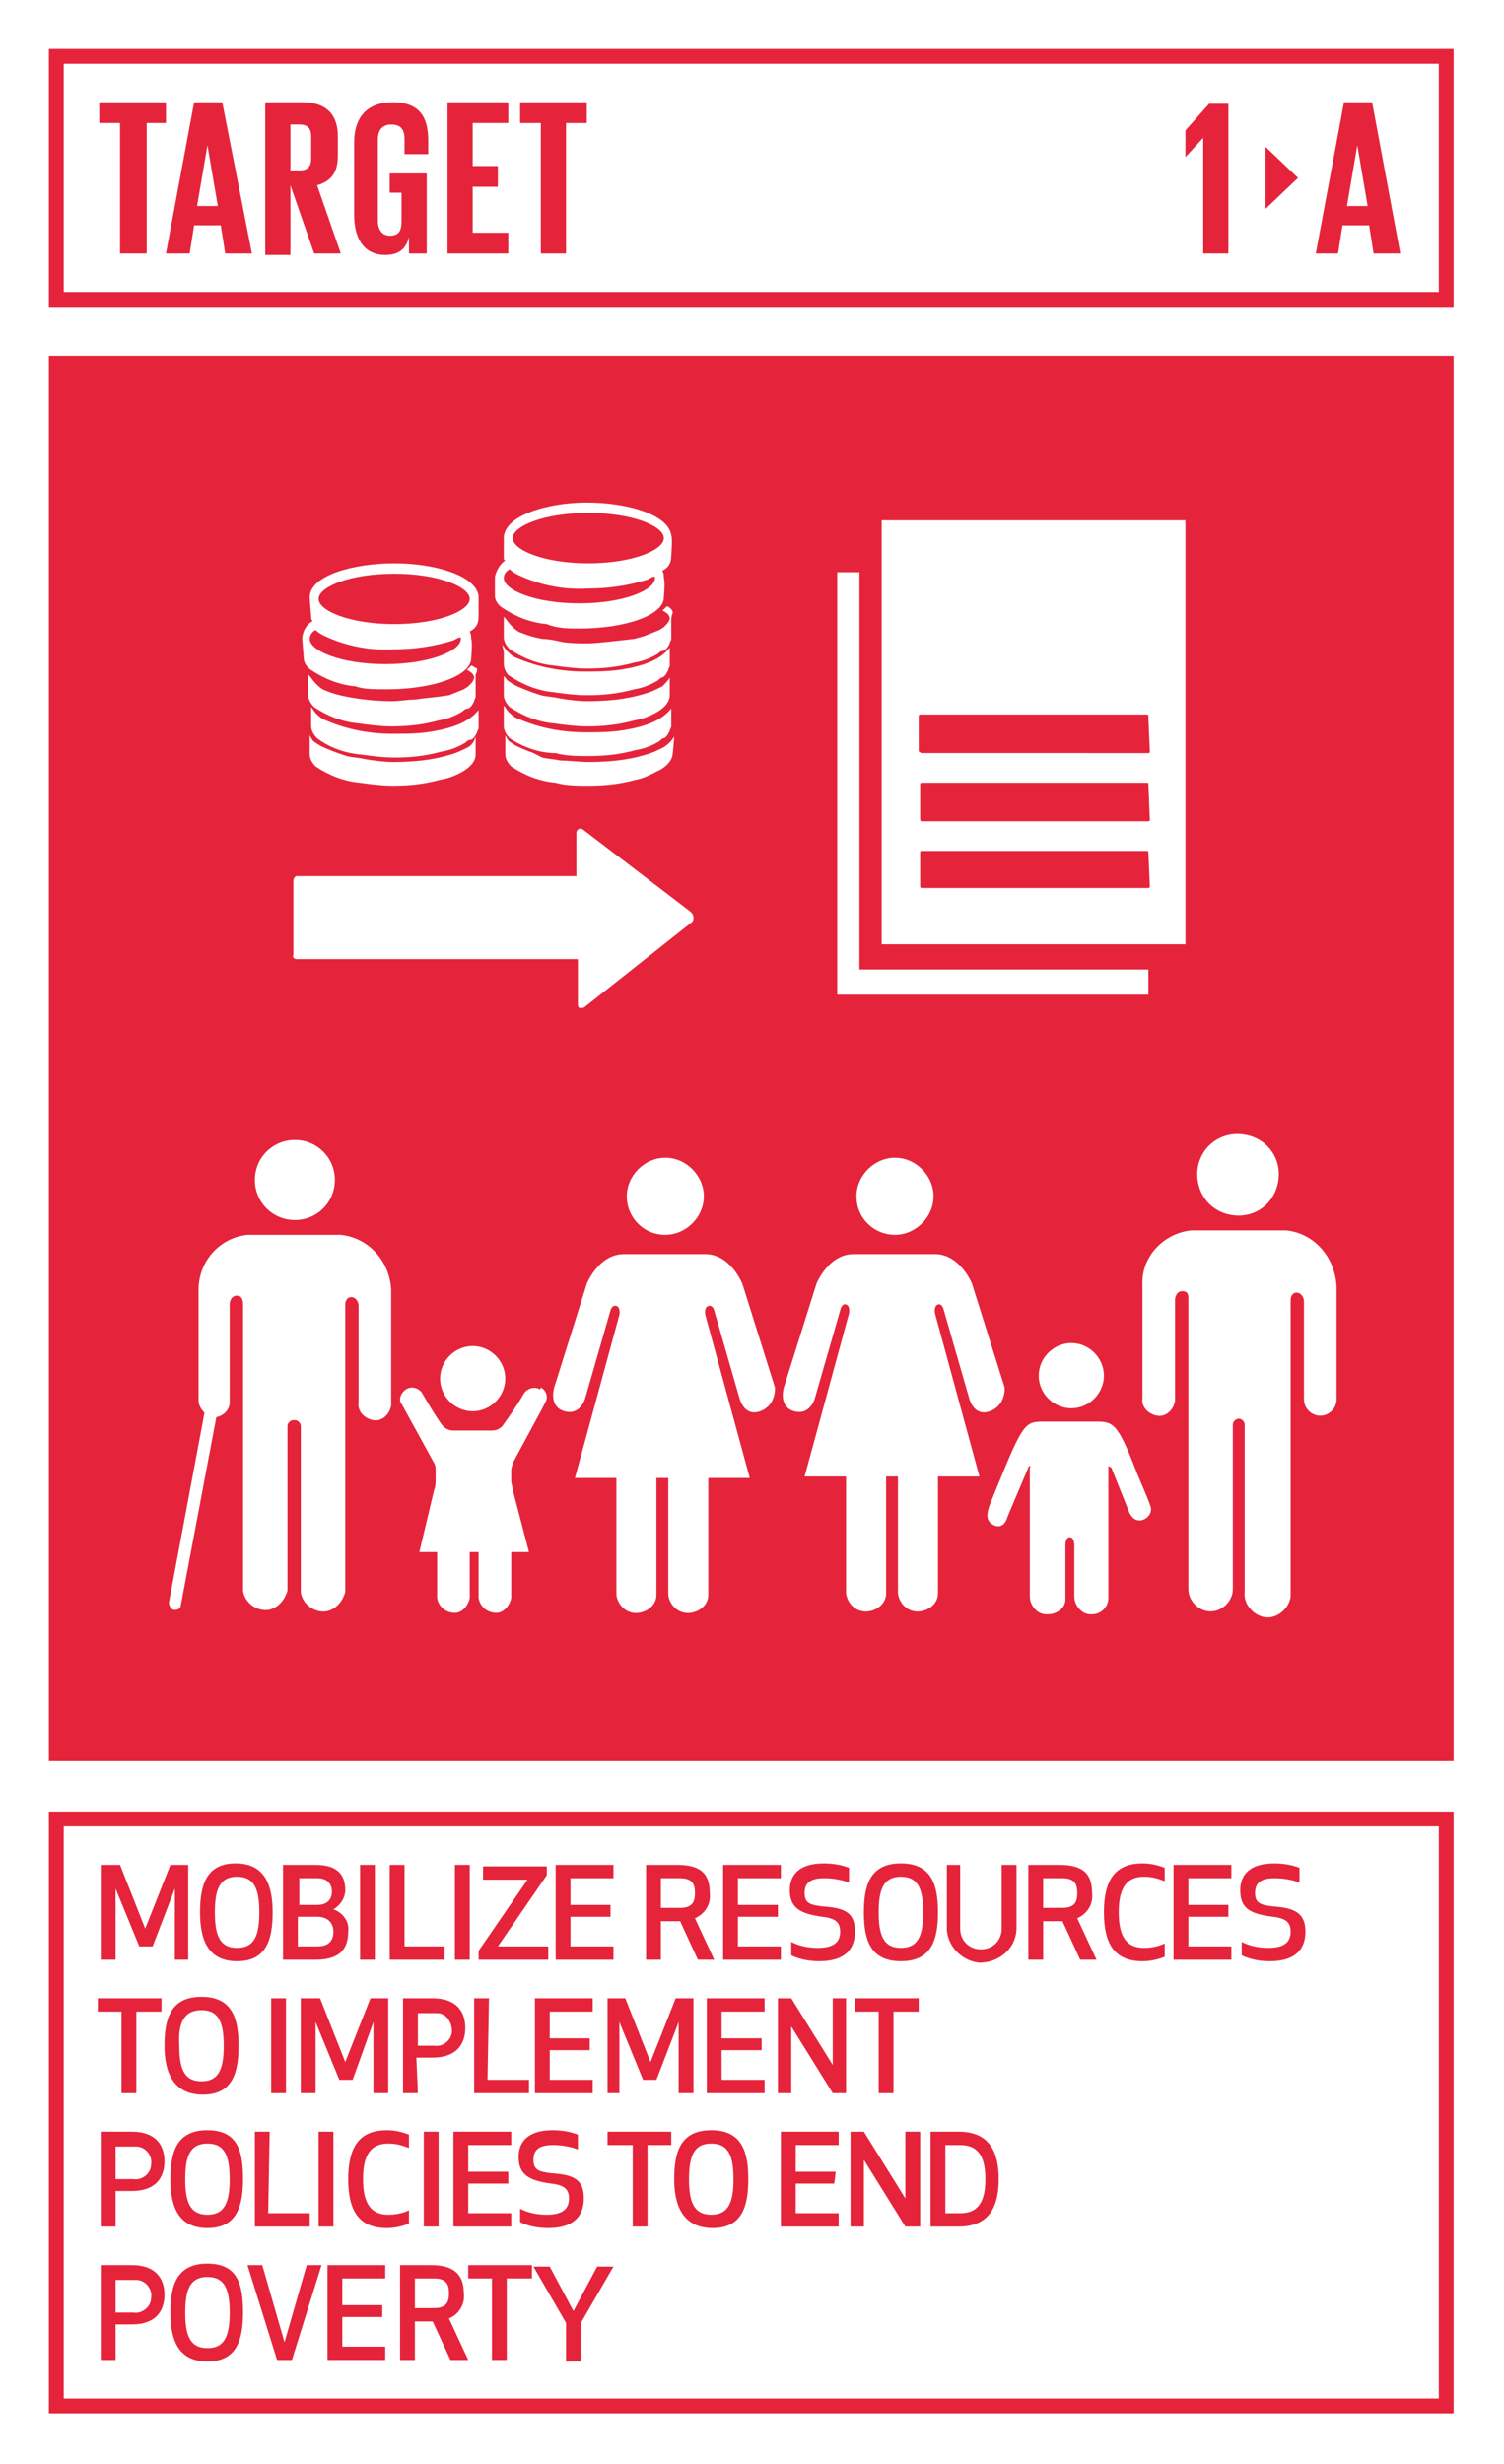
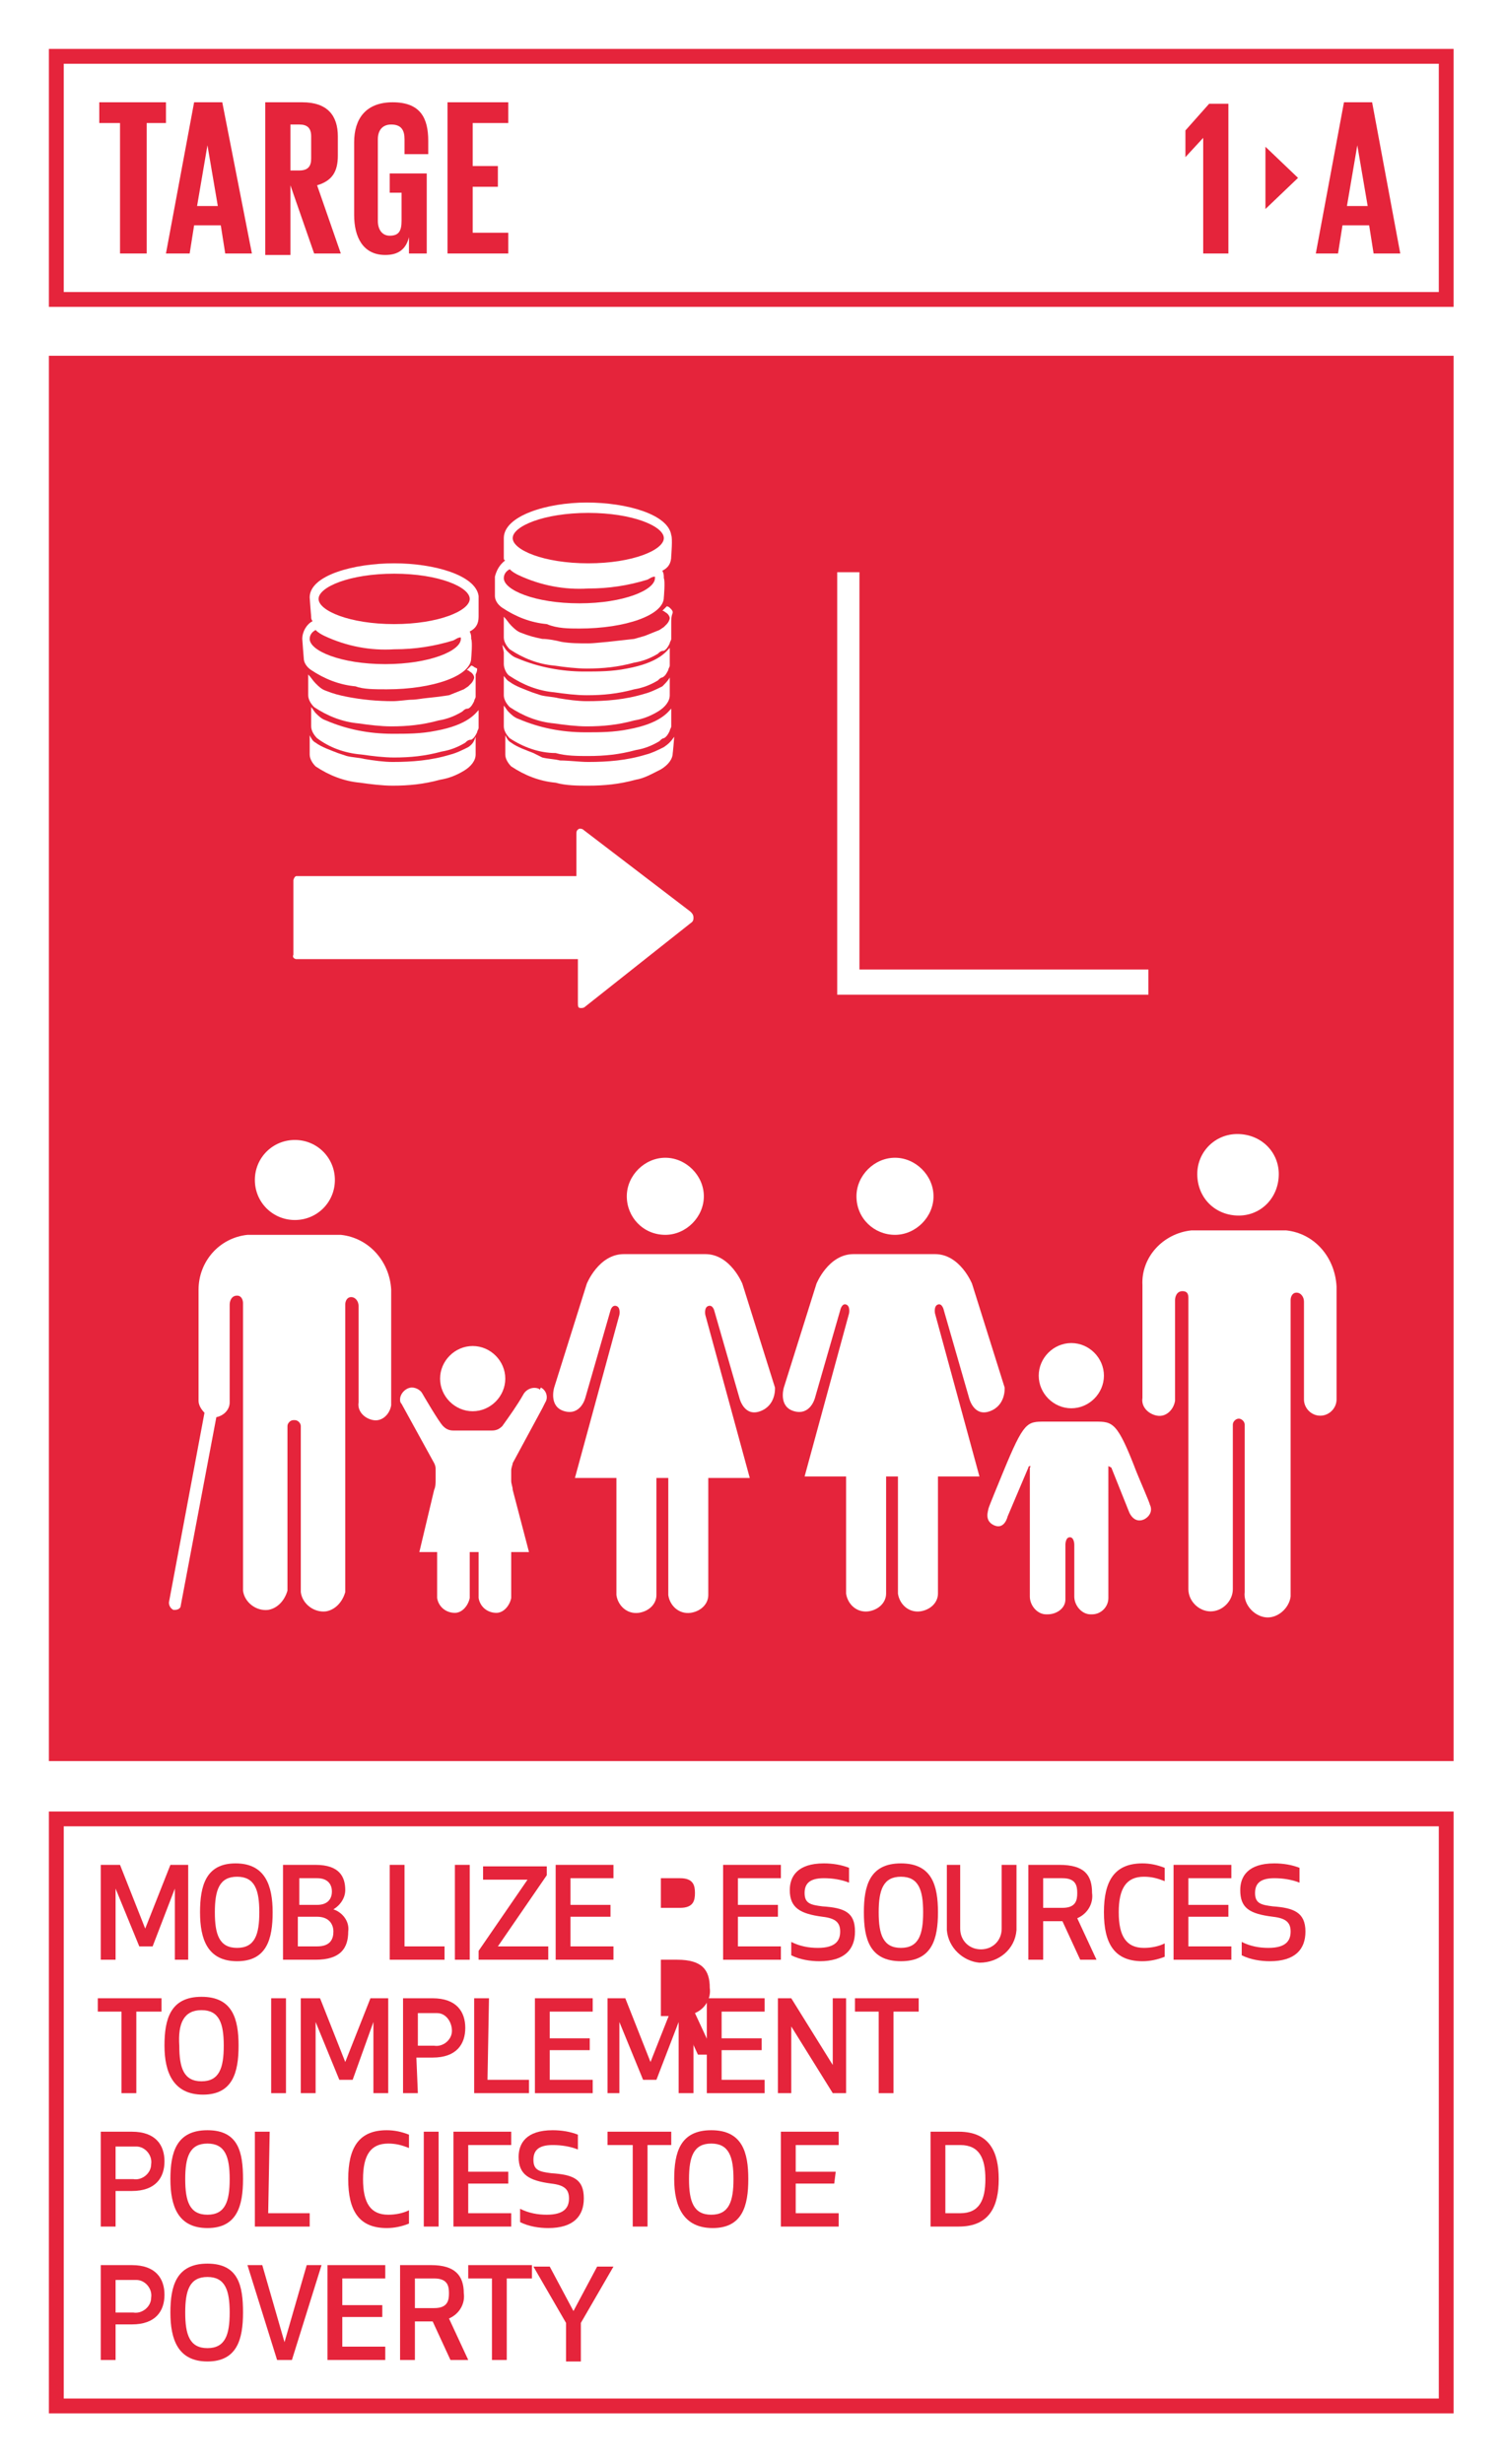
<svg xmlns="http://www.w3.org/2000/svg" version="1.1" id="Layer_1" x="0px" y="0px" viewBox="0 0 101.5 166.2" style="enable-background:new 0 0 101.5 166.2;" xml:space="preserve">
  <style type="text/css">
	.st0{fill:#FFFFFF;}
	.st1{fill:#E5243B;}
	.st2{enable-background:new    ;}
</style>
  <title>TARGET 1 A</title>
  <g id="WHITE_BG">
    <g>
      <rect y="0" class="st0" width="101.5" height="166.2" />
    </g>
  </g>
  <g id="TARGETS">
    <g>
      <g>
        <path class="st1" d="M10.3,131.3H9.4l-1.6-3.9v4.8h-1v-6.4h1.3l1.7,4.3l1.7-4.3h1.2v6.4h-0.9v-4.8L10.3,131.3z" />
      </g>
      <g>
        <path class="st1" d="M13.5,129c0-1.8,0.4-3.3,2.4-3.3s2.5,1.5,2.5,3.3s-0.4,3.3-2.4,3.3S13.5,130.8,13.5,129z M14.5,129     c0,1.5,0.3,2.4,1.5,2.4s1.5-0.9,1.5-2.4s-0.3-2.4-1.5-2.4S14.5,127.5,14.5,129L14.5,129z" />
      </g>
      <g>
        <path class="st1" d="M19.2,125.8h2.1c1.6,0,2,0.8,2,1.7c0,0.5-0.3,1-0.8,1.3c0.6,0.2,1.1,0.8,1,1.5c0,1.1-0.5,1.9-2.2,1.9h-2.2     V125.8z M21.4,126.7h-1.2v1.8h1.2c0.8,0,1-0.5,1-0.9S22.2,126.7,21.4,126.7z M20.1,131.3h1.3c0.9,0,1.1-0.5,1.1-1s-0.3-1-1.1-1     h-1.3L20.1,131.3z" />
      </g>
      <g>
-         <path class="st1" d="M24.3,132.2v-6.4h1v6.4H24.3z" />
-       </g>
+         </g>
      <g>
        <path class="st1" d="M27.3,131.3H30v0.9h-3.7v-6.4h1L27.3,131.3z" />
      </g>
      <g>
        <path class="st1" d="M30.7,132.2v-6.4h1v6.4H30.7z" />
      </g>
      <g>
        <path class="st1" d="M32.3,132.2v-0.6l3.3-4.8h-3v-0.9h4.3v0.6l-3.3,4.8H37v0.9L32.3,132.2z" />
      </g>
      <g>
        <path class="st1" d="M41.2,129.3h-2.7v2h2.9v0.9h-3.9v-6.4h3.9v0.9h-2.9v1.8h2.7V129.3z" />
      </g>
      <g>
-         <path class="st1" d="M44.6,132.2h-1v-6.4h2.1c1.7,0,2.2,0.7,2.2,1.9c0.1,0.7-0.3,1.4-1,1.7l1.3,2.8h-1.1l-1.2-2.6h-1.3V132.2z      M44.6,128.7h1.3c0.9,0,1-0.5,1-1s-0.1-1-1-1h-1.3V128.7z" />
+         <path class="st1" d="M44.6,132.2h-1h2.1c1.7,0,2.2,0.7,2.2,1.9c0.1,0.7-0.3,1.4-1,1.7l1.3,2.8h-1.1l-1.2-2.6h-1.3V132.2z      M44.6,128.7h1.3c0.9,0,1-0.5,1-1s-0.1-1-1-1h-1.3V128.7z" />
      </g>
      <g>
        <path class="st1" d="M52.5,129.3h-2.7v2h2.9v0.9h-3.9v-6.4h3.9v0.9h-2.9v1.8h2.7V129.3z" />
      </g>
      <g>
        <path class="st1" d="M57.7,130.3c0,1.2-0.7,2-2.4,2c-0.6,0-1.3-0.1-1.9-0.4V131c0.6,0.3,1.2,0.4,1.8,0.4c1.2,0,1.5-0.5,1.5-1.1     s-0.3-0.9-1.2-1c-1.5-0.2-2.2-0.6-2.2-1.8c0-0.9,0.5-1.8,2.3-1.8c0.6,0,1.2,0.1,1.7,0.3v1c-0.5-0.2-1.1-0.3-1.7-0.3     c-1,0-1.3,0.4-1.3,1c0,0.7,0.4,0.8,1.2,0.9C57,128.7,57.7,129,57.7,130.3z" />
      </g>
      <g>
        <path class="st1" d="M58.3,129c0-1.8,0.4-3.3,2.5-3.3s2.5,1.5,2.5,3.3s-0.4,3.3-2.5,3.3S58.3,130.8,58.3,129z M59.3,129     c0,1.5,0.3,2.4,1.5,2.4s1.5-0.9,1.5-2.4s-0.3-2.4-1.5-2.4S59.3,127.5,59.3,129L59.3,129z" />
      </g>
      <g>
        <path class="st1" d="M63.9,130.2v-4.4h0.9v4.3c0,0.8,0.6,1.4,1.4,1.4s1.4-0.6,1.4-1.4v-4.3h1v4.4c-0.1,1.3-1.2,2.2-2.5,2.2     C65,132.3,64,131.4,63.9,130.2L63.9,130.2z" />
      </g>
      <g>
        <path class="st1" d="M70.4,132.2h-1v-6.4h2.1c1.7,0,2.2,0.7,2.2,1.9c0.1,0.7-0.3,1.4-1,1.7l1.3,2.8h-1.1l-1.2-2.6h-1.3V132.2z      M70.4,128.7h1.3c0.9,0,1-0.5,1-1s-0.1-1-1-1h-1.3V128.7z" />
      </g>
      <g>
        <path class="st1" d="M77.1,125.7c0.5,0,1,0.1,1.5,0.3v0.9c-0.5-0.2-0.9-0.3-1.4-0.3c-1.2,0-1.7,0.8-1.7,2.4s0.5,2.4,1.7,2.4     c0.5,0,1-0.1,1.4-0.3v0.9c-0.5,0.2-1,0.3-1.5,0.3c-1.9,0-2.6-1.2-2.6-3.3S75.2,125.7,77.1,125.7z" />
      </g>
      <g>
        <path class="st1" d="M82.9,129.3h-2.7v2h2.9v0.9h-3.9v-6.4h3.9v0.9h-2.9v1.8h2.7V129.3z" />
      </g>
      <g>
        <path class="st1" d="M88.1,130.3c0,1.2-0.7,2-2.4,2c-0.6,0-1.3-0.1-1.9-0.4V131c0.6,0.3,1.2,0.4,1.8,0.4c1.2,0,1.5-0.5,1.5-1.1     s-0.3-0.9-1.2-1c-1.6-0.2-2.2-0.6-2.2-1.8c0-0.9,0.5-1.8,2.3-1.8c0.6,0,1.2,0.1,1.7,0.3v1c-0.5-0.2-1.1-0.3-1.7-0.3     c-1,0-1.3,0.4-1.3,1c0,0.7,0.4,0.8,1.2,0.9C87.3,128.7,88.1,129,88.1,130.3z" />
      </g>
      <g>
        <path class="st1" d="M9.2,135.7v5.5h-1v-5.5H6.6v-0.9h4.3v0.9H9.2z" />
      </g>
      <g>
        <path class="st1" d="M11.1,138c0-1.8,0.4-3.3,2.5-3.3s2.5,1.5,2.5,3.3s-0.4,3.3-2.4,3.3S11.1,139.8,11.1,138z M12.1,138     c0,1.5,0.3,2.4,1.5,2.4s1.5-0.9,1.5-2.4s-0.3-2.4-1.5-2.4S12,136.5,12.1,138L12.1,138z" />
      </g>
      <g>
        <path class="st1" d="M18.3,141.2v-6.4h1v6.4H18.3z" />
      </g>
      <g>
        <path class="st1" d="M23.8,140.3h-0.9l-1.6-3.9v4.8h-1v-6.4h1.3l1.7,4.3l1.7-4.3h1.2v6.4h-1v-4.8L23.8,140.3z" />
      </g>
      <g>
        <path class="st1" d="M28.2,141.2h-1v-6.4h2c1.6,0,2.2,0.9,2.2,2s-0.6,2-2.2,2h-1.1L28.2,141.2z M28.2,138h1.1     c0.6,0.1,1.2-0.4,1.2-1s-0.4-1.2-1-1.2c-0.1,0-0.1,0-0.2,0h-1.1V138z" />
      </g>
      <g>
        <path class="st1" d="M32.9,140.3h2.8v0.9H32v-6.4h1L32.9,140.3z" />
      </g>
      <g>
        <path class="st1" d="M39.8,138.3h-2.7v2h2.9v0.9h-3.9v-6.4h3.9v0.9h-2.9v1.8h2.7V138.3z" />
      </g>
      <g>
        <path class="st1" d="M44.3,140.3h-0.9l-1.6-3.9v4.8H41v-6.4h1.2l1.7,4.3l1.7-4.3h1.2v6.4h-1v-4.8L44.3,140.3z" />
      </g>
      <g>
        <path class="st1" d="M51.4,138.3h-2.7v2h2.9v0.9h-3.9v-6.4h3.9v0.9h-2.9v1.8h2.7V138.3z" />
      </g>
      <g>
        <path class="st1" d="M56.2,141.2l-2.8-4.5v4.5h-0.9v-6.4h0.9l2.8,4.5v-4.5h0.9v6.4H56.2z" />
      </g>
      <g>
        <path class="st1" d="M60.3,135.7v5.5h-1v-5.5h-1.6v-0.9H62v0.9H60.3z" />
      </g>
      <g>
        <path class="st1" d="M7.8,150.2h-1v-6.4h2.1c1.6,0,2.2,0.9,2.2,2s-0.6,2-2.2,2H7.8V150.2z M7.8,147H9c0.6,0.1,1.2-0.4,1.2-1     c0.1-0.6-0.4-1.2-1-1.2c-0.1,0-0.1,0-0.2,0H7.8V147z" />
      </g>
      <g>
        <path class="st1" d="M11.5,147c0-1.8,0.4-3.3,2.5-3.3s2.4,1.5,2.4,3.3s-0.4,3.3-2.4,3.3S11.5,148.8,11.5,147z M12.5,147     c0,1.5,0.3,2.4,1.5,2.4s1.5-0.9,1.5-2.4s-0.3-2.4-1.5-2.4S12.5,145.5,12.5,147L12.5,147z" />
      </g>
      <g>
        <path class="st1" d="M18.1,149.3h2.8v0.9h-3.7v-6.4h1L18.1,149.3z" />
      </g>
      <g>
-         <path class="st1" d="M21.5,150.2v-6.4h1v6.4H21.5z" />
-       </g>
+         </g>
      <g>
        <path class="st1" d="M26.1,143.7c0.5,0,1,0.1,1.5,0.3v0.9c-0.5-0.2-0.9-0.3-1.4-0.3c-1.2,0-1.7,0.8-1.7,2.4s0.5,2.4,1.7,2.4     c0.5,0,1-0.1,1.4-0.3v0.9c-0.5,0.2-1,0.3-1.5,0.3c-1.9,0-2.6-1.2-2.6-3.3S24.2,143.7,26.1,143.7z" />
      </g>
      <g>
        <path class="st1" d="M28.6,150.2v-6.4h1v6.4H28.6z" />
      </g>
      <g>
        <path class="st1" d="M34.3,147.3h-2.7v2h2.9v0.9h-3.9v-6.4h3.9v0.9h-2.9v1.8h2.7L34.3,147.3z" />
      </g>
      <g>
        <path class="st1" d="M39.4,148.3c0,1.2-0.7,2-2.4,2c-0.6,0-1.3-0.1-1.9-0.4V149c0.6,0.3,1.2,0.4,1.8,0.4c1.2,0,1.5-0.5,1.5-1.1     s-0.3-0.9-1.2-1c-1.5-0.2-2.2-0.6-2.2-1.8c0-0.9,0.5-1.8,2.3-1.8c0.6,0,1.2,0.1,1.7,0.3v1c-0.5-0.2-1.1-0.3-1.7-0.3     c-1,0-1.3,0.4-1.3,1c0,0.7,0.4,0.8,1.2,0.9C38.7,146.7,39.4,147,39.4,148.3z" />
      </g>
      <g>
        <path class="st1" d="M43.7,144.7v5.5h-1v-5.5H41v-0.9h4.3v0.9H43.7z" />
      </g>
      <g>
        <path class="st1" d="M45.5,147c0-1.8,0.4-3.3,2.5-3.3s2.5,1.5,2.5,3.3s-0.4,3.3-2.4,3.3S45.5,148.8,45.5,147z M46.5,147     c0,1.5,0.3,2.4,1.5,2.4s1.5-0.9,1.5-2.4s-0.3-2.4-1.5-2.4S46.5,145.5,46.5,147L46.5,147z" />
      </g>
      <g>
        <path class="st1" d="M56.3,147.3h-2.6v2h2.9v0.9h-3.9v-6.4h3.9v0.9h-2.9v1.8h2.7L56.3,147.3z" />
      </g>
      <g>
-         <path class="st1" d="M61.1,150.2l-2.8-4.5v4.5h-0.9v-6.4h0.9l2.8,4.5v-4.5h1v6.4L61.1,150.2z" />
-       </g>
+         </g>
      <g>
        <path class="st1" d="M62.8,150.2v-6.4h1.9c2.1,0,2.7,1.4,2.7,3.2s-0.6,3.2-2.7,3.2H62.8z M63.8,149.3h1c1.3,0,1.7-0.9,1.7-2.3     s-0.4-2.3-1.7-2.3h-1V149.3z" />
      </g>
      <g>
        <path class="st1" d="M7.8,159.2h-1v-6.4h2.1c1.6,0,2.2,0.9,2.2,2s-0.6,2-2.2,2H7.8V159.2z M7.8,156H9c0.6,0.1,1.2-0.4,1.2-1     c0.1-0.6-0.4-1.2-1-1.2c-0.1,0-0.1,0-0.2,0H7.8V156z" />
      </g>
      <g>
        <path class="st1" d="M11.5,156c0-1.8,0.4-3.3,2.5-3.3s2.4,1.5,2.4,3.3s-0.4,3.3-2.4,3.3S11.5,157.8,11.5,156z M12.5,156     c0,1.5,0.3,2.4,1.5,2.4s1.5-0.9,1.5-2.4s-0.3-2.4-1.5-2.4S12.5,154.5,12.5,156L12.5,156z" />
      </g>
      <g>
        <path class="st1" d="M21.7,152.8l-2,6.4h-1l-2-6.4h1l1.5,5.2l1.5-5.2L21.7,152.8z" />
      </g>
      <g>
        <path class="st1" d="M25.8,156.3h-2.7v2h2.9v0.9h-3.9v-6.4h3.9v0.9h-2.9v1.8h2.7V156.3z" />
      </g>
      <g>
        <path class="st1" d="M28,159.2h-1v-6.4h2.1c1.6,0,2.2,0.7,2.2,1.9c0.1,0.7-0.3,1.4-1,1.7l1.3,2.8h-1.2l-1.2-2.6H28V159.2z      M28,155.7h1.3c0.9,0,1-0.5,1-1s-0.1-1-1-1H28V155.7z" />
      </g>
      <g>
        <path class="st1" d="M34.2,153.7v5.5h-1v-5.5h-1.6v-0.9h4.3v0.9H34.2z" />
      </g>
      <g>
        <path class="st1" d="M39.2,156.7v2.6h-1v-2.6l-2.2-3.8h1.1l1.6,3l1.6-3h1.1L39.2,156.7z" />
      </g>
    </g>
    <g>
      <rect x="3.3" y="24" class="st1" width="94.8" height="94.8" />
    </g>
    <g>
      <path class="st1" d="M98.2,20.7H3.3V3.3h94.8V20.7z M4.3,19.7h92.8V4.3H4.3L4.3,19.7z" />
    </g>
    <g>
      <path class="st1" d="M98.2,162.8H3.3v-40.6h94.8V162.8z M4.3,161.8h92.8v-38.6H4.3L4.3,161.8z" />
    </g>
    <g class="st2">
      <path class="st1" d="M6.7,6.9h4.5v1.4H9.9v8.8H8.1V8.3H6.7V6.9z" />
    </g>
    <g class="st2">
      <path class="st1" d="M11.2,17.1l1.9-10.2h1.9L17,17.1h-1.8l-0.3-1.9h-1.8l-0.3,1.9H11.2z M13.3,13.9h1.4L14,9.8h0L13.3,13.9z" />
    </g>
    <g class="st2">
      <path class="st1" d="M19.6,12.5v4.7h-1.7V6.9h2.5c1.7,0,2.4,0.9,2.4,2.3v1.3c0,1.1-0.4,1.7-1.4,2l1.6,4.6h-1.8L19.6,12.5z     M19.6,8.3v3.2h0.6c0.6,0,0.8-0.3,0.8-0.8V9.2c0-0.6-0.3-0.8-0.8-0.8H19.6z" />
    </g>
    <g class="st2">
      <path class="st1" d="M26.4,11.7h2.4v5.4h-1.2V16c-0.2,0.8-0.7,1.2-1.6,1.2c-1.5,0-2.1-1.2-2.1-2.7V9.6c0-1.6,0.8-2.7,2.6-2.7    c1.9,0,2.4,1.1,2.4,2.6v0.9h-1.6v-1c0-0.6-0.2-1-0.9-1c-0.6,0-0.9,0.4-0.9,1v5.5c0,0.6,0.3,1,0.8,1c0.6,0,0.8-0.3,0.8-1V13h-0.8    V11.7z" />
    </g>
    <g class="st2">
      <path class="st1" d="M30.2,6.9h4.1v1.4h-2.4v2.9h1.7v1.4h-1.7v3.1h2.4v1.4h-4.1V6.9z" />
    </g>
    <g class="st2">
-       <path class="st1" d="M35.1,6.9h4.5v1.4h-1.4v8.8h-1.7V8.3h-1.4V6.9z" />
-     </g>
+       </g>
    <g class="st2">
      <path class="st1" d="M88.8,17.1l1.9-10.2h1.9l1.9,10.2h-1.8l-0.3-1.9h-1.8l-0.3,1.9H88.8z M90.9,13.9h1.4l-0.7-4.1h0L90.9,13.9z" />
    </g>
    <g class="st2">
      <path class="st1" d="M82.9,6.9v10.2h-1.7V9.3h0L80,10.6h0V8.8l1.6-1.8H82.9z" />
    </g>
    <g>
      <polygon class="st1" points="85.4,9.9 85.4,14.1 87.6,12   " />
    </g>
    <g>
      <g>
        <g>
          <polygon class="st0" points="58,38.6 56.5,38.6 56.5,67.1 77.5,67.1 77.5,65.4 58,65.4     " />
        </g>
        <g>
-           <path class="st0" d="M59.5,35.1v28.6H80V35.1H59.5z M77.6,59.8L77.6,59.8c0,0.1-0.1,0.1-0.1,0.1H62.2c-0.1,0-0.1-0.1-0.1-0.1      v-2.3c0-0.1,0.1-0.1,0.1-0.1h15.2c0.1,0,0.1,0.1,0.1,0.1L77.6,59.8L77.6,59.8z M77.6,55.3L77.6,55.3c0,0.1-0.1,0.1-0.1,0.1H62.2      c-0.1,0-0.1-0.1-0.1-0.2v-2.3c0-0.1,0.1-0.1,0.1-0.1h15.2c0.1,0,0.1,0,0.1,0.1l0,0L77.6,55.3z M77.6,50.7      C77.6,50.7,77.6,50.7,77.6,50.7c0,0.1-0.1,0.1-0.1,0.1H62.2c-0.1,0-0.1-0.1-0.2-0.1v-2.4c0-0.1,0.1-0.1,0.2-0.1h15.2      c0,0,0.1,0,0.1,0.1c0,0,0,0,0,0.1L77.6,50.7z" />
-         </g>
+           </g>
      </g>
      <g>
        <g>
          <g>
            <path class="st0" d="M83.6,82c1.5,0,2.7-1.2,2.7-2.8c0-1.5-1.2-2.7-2.8-2.7c-1.5,0-2.7,1.2-2.7,2.7C80.8,80.8,82,82,83.6,82       C83.6,82,83.6,82,83.6,82z" />
          </g>
          <g>
            <path class="st0" d="M86.8,83h-6.4c-1.9,0.2-3.4,1.8-3.3,3.7v7.6c-0.1,0.6,0.4,1.1,1,1.2c0.6,0.1,1.1-0.4,1.2-1       c0-0.1,0-0.1,0-0.2v-6.6c0-0.2,0.1-0.6,0.5-0.6s0.4,0.3,0.4,0.5v19.6c0,0.8,0.7,1.5,1.5,1.5c0.8,0,1.5-0.7,1.5-1.5c0,0,0,0,0,0       V96.1c0-0.2,0.2-0.4,0.4-0.4c0,0,0,0,0,0l0,0c0.2,0,0.4,0.2,0.4,0.4c0,0,0,0,0,0v11.3c-0.1,0.8,0.6,1.6,1.4,1.7       s1.6-0.6,1.7-1.4c0-0.1,0-0.2,0-0.2V87.7c0-0.2,0.1-0.5,0.4-0.5s0.5,0.3,0.5,0.6v6.6c0,0.6,0.5,1.1,1.1,1.1       c0.6,0,1.1-0.5,1.1-1.1c0,0,0,0,0,0v-7.6C90.1,84.8,88.7,83.2,86.8,83z" />
          </g>
        </g>
        <g>
          <g>
            <path class="st0" d="M60.4,83.3c1.4,0,2.6-1.2,2.6-2.6s-1.2-2.6-2.6-2.6s-2.6,1.2-2.6,2.6l0,0C57.8,82.2,59,83.3,60.4,83.3z" />
          </g>
          <g>
            <path class="st0" d="M67.8,93.6l-2.2-7c0,0-0.8-2-2.5-2h-5.5c-1.7,0-2.5,2-2.5,2l-2.2,7c0,0-0.4,1.3,0.7,1.6s1.4-0.9,1.4-0.9       l1.7-5.9c0,0,0.1-0.5,0.4-0.4s0.2,0.6,0.2,0.6l-3,11h2.8v7.9c0.1,0.7,0.7,1.3,1.5,1.2c0.7-0.1,1.2-0.6,1.2-1.2v-7.9h0.8v7.9       c0.1,0.7,0.7,1.3,1.5,1.2c0.7-0.1,1.2-0.6,1.2-1.2v-7.9h2.8l-3-11c0,0-0.1-0.5,0.2-0.6s0.4,0.4,0.4,0.4l1.7,5.9       c0,0,0.3,1.3,1.4,0.9S67.8,93.6,67.8,93.6z" />
          </g>
        </g>
        <g>
          <g>
            <path class="st0" d="M44.9,83.3c1.4,0,2.6-1.2,2.6-2.6c0-1.4-1.2-2.6-2.6-2.6c-1.4,0-2.6,1.2-2.6,2.6c0,0,0,0,0,0       C42.3,82.1,43.4,83.3,44.9,83.3z" />
          </g>
          <g>
            <path class="st0" d="M52.3,93.6l-2.2-7c0,0-0.8-2-2.5-2h-5.5c-1.7,0-2.5,2-2.5,2l-2.2,7c0,0-0.4,1.3,0.7,1.6s1.4-0.9,1.4-0.9       l1.7-5.9c0,0,0.1-0.4,0.4-0.3s0.2,0.6,0.2,0.6l-3,11h2.8v7.9c0.1,0.7,0.7,1.3,1.5,1.2c0.7-0.1,1.2-0.6,1.2-1.2v-7.9h0.8v7.9       c0.1,0.7,0.7,1.3,1.5,1.2c0.7-0.1,1.2-0.6,1.2-1.2v-7.9h2.8l-3-11c0,0-0.1-0.5,0.2-0.6s0.4,0.3,0.4,0.3l1.7,5.9       c0,0,0.3,1.3,1.4,0.9S52.3,93.6,52.3,93.6z" />
          </g>
        </g>
        <g>
          <g>
            <path class="st0" d="M19.9,82.3c1.5,0,2.7-1.2,2.7-2.7c0-1.5-1.2-2.7-2.7-2.7s-2.7,1.2-2.7,2.7S18.4,82.3,19.9,82.3L19.9,82.3z       " />
          </g>
          <g>
            <path class="st0" d="M23,83.3h-6.3c-1.9,0.2-3.3,1.8-3.3,3.7v7.5c0,0.3,0.2,0.6,0.4,0.8l-2.4,12.8c0,0.2,0.1,0.4,0.3,0.5       c0,0,0,0,0,0h0.1c0.2,0,0.4-0.1,0.4-0.3l2.4-12.7c0.5-0.1,0.9-0.5,0.9-1V88c0-0.2,0.1-0.6,0.5-0.6c0.3,0,0.4,0.3,0.4,0.5v19.4       c0.1,0.8,0.9,1.4,1.7,1.3c0.6-0.1,1.1-0.6,1.3-1.3V96.2c0-0.2,0.2-0.4,0.4-0.4c0,0,0,0,0.1,0l0,0c0.2,0,0.4,0.2,0.4,0.4       c0,0,0,0,0,0v11.2c0.1,0.8,0.9,1.4,1.7,1.3c0.6-0.1,1.1-0.6,1.3-1.3V88c0-0.2,0.1-0.5,0.4-0.5s0.5,0.3,0.5,0.6v6.5       c-0.1,0.6,0.4,1.1,1,1.2s1.1-0.4,1.2-1c0-0.1,0-0.1,0-0.2V87C26.3,85.1,24.9,83.5,23,83.3z" />
          </g>
        </g>
        <g>
          <g>
            <path class="st0" d="M72.3,95c1.2,0,2.2-1,2.2-2.2s-1-2.2-2.2-2.2s-2.2,1-2.2,2.2l0,0C70.1,94,71.1,95,72.3,95z" />
          </g>
          <g>
            <path class="st0" d="M77.6,101.5c0-0.1-0.7-1.7-0.9-2.2c-1.3-3.4-1.6-3.4-2.8-3.4h-3.4c-1.2,0-1.4,0-2.8,3.4       c-0.2,0.5-1,2.4-1,2.5s-0.3,0.8,0.4,1.1s0.9-0.6,0.9-0.6l1.4-3.3c0,0,0-0.1,0.1-0.1s0,0.1,0,0.1v8.7l0,0c0,0.6,0.5,1.2,1.1,1.2       c0,0,0,0,0.1,0c0.6,0,1.2-0.4,1.2-1c0-0.1,0-0.1,0-0.2v-3.5c0,0,0-0.5,0.3-0.5s0.3,0.5,0.3,0.5v3.5c0,0.6,0.5,1.2,1.1,1.2       c0,0,0,0,0.1,0c0.6,0,1.1-0.5,1.1-1.1c0,0,0,0,0-0.1l0,0V99c0-0.1,0-0.1,0-0.1L75,99l1.2,3c0,0,0.3,0.8,1,0.5       C77.6,102.3,77.8,101.9,77.6,101.5C77.6,101.5,77.6,101.5,77.6,101.5z" />
          </g>
        </g>
        <g>
          <g>
            <path class="st0" d="M36.4,93.7c-0.4-0.2-0.9,0-1.1,0.4c0,0,0,0,0,0c-0.4,0.7-0.9,1.4-1.4,2.1c-0.2,0.2-0.4,0.3-0.7,0.3h-2.6       c-0.3,0-0.5-0.1-0.7-0.3c-0.3-0.3-1.4-2.2-1.4-2.2c-0.1-0.2-0.4-0.4-0.7-0.4c-0.4,0-0.8,0.4-0.8,0.8l0,0c0,0.1,0,0.2,0.1,0.3       l2.2,4c0.1,0.2,0.1,0.3,0.1,0.5v0.6l0,0c0,0.2,0,0.5-0.1,0.7l-1,4.2h1.2v3.1l0,0c0.1,0.6,0.6,1,1.2,1c0.5,0,0.9-0.5,1-1v-3       c0,0,0-0.1,0-0.1h0.6c0,0,0,0.1,0,0.1v3c0.1,0.6,0.6,1,1.2,1c0.5,0,0.9-0.5,1-1v-3.1h1.2l-1.1-4.2c0-0.2-0.1-0.4-0.1-0.6v-0.1       l0,0v-0.6c0-0.2,0.1-0.4,0.1-0.5l2-3.7l0.2-0.4c0.2-0.3,0.1-0.8-0.3-1C36.4,93.8,36.4,93.8,36.4,93.7z" />
          </g>
          <g>
            <path class="st0" d="M31.9,95.2c1.2,0,2.2-1,2.2-2.2s-1-2.2-2.2-2.2c-1.2,0-2.2,1-2.2,2.2c0,0,0,0,0,0       C29.7,94.2,30.7,95.2,31.9,95.2z" />
          </g>
        </g>
      </g>
      <g>
        <g>
          <path class="st0" d="M31.6,50.4c-0.4,0.2-0.8,0.4-1.2,0.5c-1.3,0.4-2.6,0.5-3.9,0.5c-0.6,0-1.3-0.1-1.9-0.2      c-0.4-0.1-0.8-0.1-1.2-0.2l-0.6-0.2c-0.5-0.2-1.1-0.4-1.5-0.7c-0.2-0.1-0.3-0.3-0.4-0.5v0.5c0,0.1,0,0.8,0,0.8      c0,0.3,0.2,0.6,0.4,0.8c0.9,0.6,1.9,1,3,1.1c0.7,0.1,1.5,0.2,2.2,0.2c1.1,0,2.1-0.1,3.2-0.4l0,0c0.6-0.1,1.1-0.3,1.6-0.6l0,0      c0.5-0.3,0.8-0.7,0.8-1.1c0,0,0-1.2,0-1.2C32,50,31.9,50.2,31.6,50.4z" />
        </g>
        <g>
          <path class="st0" d="M26.1,46.5c3.1,0,5.7-0.9,5.7-2.1c0,0,0.1-1.1,0-1.3c0-0.2,0-0.3-0.1-0.5c0.4-0.2,0.6-0.5,0.6-1      c0,0,0-1.2,0-1.4c-0.2-1.4-3-2.2-5.7-2.2s-5.7,0.8-5.7,2.3c0,0.1,0.1,1.3,0.1,1.3c0,0.1,0,0.2,0.1,0.3c-0.4,0.2-0.7,0.7-0.7,1.2      c0,0.1,0.1,1.3,0.1,1.3c0,0.3,0.2,0.6,0.5,0.8c0.9,0.6,1.9,1,3,1.1C24.5,46.5,25.3,46.5,26.1,46.5z M26.6,38.7      c3,0,5.1,0.9,5.1,1.7s-2.1,1.7-5.1,1.7s-5.1-0.9-5.1-1.7S23.6,38.7,26.6,38.7z M20.9,43.1c0-0.3,0.2-0.5,0.4-0.6      c0.2,0.2,0.4,0.3,0.6,0.4c1.5,0.7,3.1,1,4.7,0.9c1.4,0,2.7-0.2,4-0.6c0.2-0.1,0.3-0.2,0.5-0.2c0,0,0,0.1,0,0.1      c0,0.8-2.1,1.7-5.1,1.7S20.9,43.9,20.9,43.1z" />
        </g>
        <g>
          <path class="st0" d="M24.4,50.9c0.7,0.1,1.5,0.2,2.2,0.2c1.1,0,2.1-0.1,3.2-0.4l0,0c0.6-0.1,1.1-0.3,1.6-0.6l0,0      c0.1-0.1,0.2-0.2,0.4-0.2c0.2-0.1,0.3-0.3,0.4-0.5c0-0.1,0.1-0.2,0.1-0.3c0,0,0-1.2,0-1.2c-0.2,0.2-0.7,1-2.9,1.4      c-1,0.2-1.9,0.2-2.9,0.2c-1.6,0-3.1-0.3-4.5-0.9c-0.3-0.1-0.5-0.3-0.7-0.5c-0.1-0.1-0.2-0.3-0.3-0.4c0,0,0,0.5,0,0.6V49      c0,0.3,0.2,0.6,0.4,0.8C22.2,50.4,23.2,50.8,24.4,50.9z" />
        </g>
        <g>
          <path class="st0" d="M32.2,45.1L32,45c-0.1-0.1-0.2-0.1-0.2-0.1c-0.1,0.1-0.2,0.2-0.3,0.3c0.1,0,0.2,0.1,0.2,0.1      c0.2,0.1,0.3,0.3,0.3,0.4c0,0.1-0.1,0.3-0.2,0.4l-0.2,0.2l-0.3,0.2l-0.5,0.2l-0.5,0.2L29.6,47l-0.9,0.1c-0.1,0-0.6,0.1-0.9,0.1      s-0.9,0.1-1.3,0.1c-1,0-2.1-0.1-3.1-0.3c-0.5-0.1-0.9-0.2-1.4-0.4c-0.3-0.1-0.5-0.3-0.7-0.5c-0.2-0.2-0.3-0.4-0.5-0.6v0.7v0.7      c0,0.3,0.2,0.6,0.4,0.8c0.9,0.6,1.9,1,3,1.1c0.7,0.1,1.5,0.2,2.2,0.2c1.1,0,2.1-0.1,3.2-0.4l0,0c0.6-0.1,1.1-0.3,1.6-0.6l0,0      c0.1-0.1,0.2-0.2,0.4-0.2c0.2-0.1,0.3-0.3,0.4-0.5c0-0.1,0.1-0.2,0.1-0.3c0,0,0-1.2,0-1.2c0-0.1,0-0.2,0-0.3      C32.2,45.3,32.2,45.2,32.2,45.1z" />
        </g>
        <g>
          <path class="st0" d="M39.1,42.4c3.1,0,5.7-0.9,5.7-2.1c0,0,0.1-1.1,0-1.3c0-0.2,0-0.3-0.1-0.5c0.4-0.2,0.6-0.5,0.6-1      c0,0,0.1-1.2,0-1.4c-0.2-1.4-3-2.2-5.7-2.2S34,34.8,34,36.3c0,0.1,0,1.3,0,1.3c0,0.1,0,0.2,0.1,0.2c-0.4,0.3-0.6,0.7-0.7,1.1      c0,0.1,0,1.3,0,1.3c0,0.3,0.2,0.6,0.5,0.8c0.9,0.6,1.9,1,3,1.1C37.6,42.4,38.4,42.4,39.1,42.4z M39.7,34.6c3,0,5.1,0.9,5.1,1.7      S42.7,38,39.7,38s-5.1-0.9-5.1-1.7S36.7,34.6,39.7,34.6z M34,39c0-0.3,0.2-0.5,0.4-0.6c0.2,0.2,0.4,0.3,0.6,0.4      c1.5,0.7,3.1,1,4.7,0.9c1.4,0,2.7-0.2,4-0.6c0.2-0.1,0.3-0.2,0.5-0.2c0,0,0,0.1,0,0.1c0,0.8-2.1,1.7-5.1,1.7S34,39.8,34,39z" />
        </g>
        <g>
          <path class="st0" d="M45.4,41.3c0-0.1-0.1-0.2-0.1-0.2l-0.1-0.1c-0.1-0.1-0.2-0.1-0.2-0.1c-0.1,0.1-0.2,0.2-0.3,0.3      c0.1,0,0.2,0.1,0.2,0.1c0.2,0.1,0.3,0.3,0.3,0.4c0,0.1-0.1,0.3-0.2,0.4l-0.2,0.2l-0.3,0.2l-0.5,0.2l-0.5,0.2l-0.7,0.2l-0.9,0.1      l-0.9,0.1c-0.1,0-0.9,0.1-1.3,0.1c-0.6,0-1.2,0-1.8-0.1c-0.4-0.1-0.9-0.2-1.3-0.2c-0.5-0.1-0.9-0.2-1.4-0.4      c-0.3-0.1-0.5-0.3-0.7-0.5c-0.2-0.2-0.3-0.4-0.5-0.6v0.7v0.7c0,0.3,0.2,0.6,0.4,0.8c0.9,0.6,1.9,1,3,1.1      c0.7,0.1,1.5,0.2,2.2,0.2c1.1,0,2.1-0.1,3.2-0.4l0,0c0.6-0.1,1.1-0.3,1.6-0.6l0,0c0.1-0.1,0.2-0.2,0.4-0.2      c0.2-0.1,0.3-0.3,0.4-0.5c0-0.1,0.1-0.2,0.1-0.3c0,0,0-1.2,0-1.2C45.3,41.5,45.4,41.4,45.4,41.3z" />
        </g>
        <g>
          <path class="st0" d="M44.7,46.3c-0.4,0.2-0.8,0.4-1.2,0.5c-1.3,0.4-2.6,0.5-3.9,0.5c-0.6,0-1.3-0.1-1.9-0.2      c-0.4-0.1-0.8-0.1-1.2-0.2l-0.6-0.2c-0.5-0.2-1.1-0.4-1.5-0.7c-0.2-0.1-0.3-0.3-0.4-0.4v0.5c0,0.1,0,0.8,0,0.8      c0,0.3,0.2,0.6,0.4,0.8c0.9,0.6,1.9,1,3,1.1c0.7,0.1,1.5,0.2,2.2,0.2c1.1,0,2.1-0.1,3.2-0.4l0,0c0.6-0.1,1.1-0.3,1.6-0.6l0,0      c0.5-0.3,0.8-0.7,0.8-1.1c0,0,0-1.2,0-1.2C45.1,45.9,44.9,46.1,44.7,46.3z" />
        </g>
        <g>
          <path class="st0" d="M34.4,45.6c0.9,0.6,1.9,1,3,1.1c0.7,0.1,1.5,0.2,2.2,0.2c1.1,0,2.1-0.1,3.2-0.4l0,0      c0.6-0.1,1.1-0.3,1.6-0.6l0,0c0.1-0.1,0.2-0.2,0.3-0.2c0.2-0.1,0.3-0.3,0.4-0.5c0-0.1,0.1-0.2,0.1-0.3c0,0,0-1.2,0-1.2      c-0.2,0.2-0.7,1-2.9,1.4c-1,0.2-1.9,0.2-2.9,0.2c-1.5,0-3.1-0.3-4.5-0.9c-0.3-0.1-0.5-0.3-0.7-0.5c-0.1-0.1-0.2-0.3-0.3-0.4      L34,44v0.8C34,45.1,34.2,45.5,34.4,45.6z" />
        </g>
        <g>
          <path class="st0" d="M45.5,49.7c-0.2,0.3-0.4,0.5-0.7,0.7c-0.4,0.2-0.8,0.4-1.2,0.5c-1.3,0.4-2.6,0.5-3.9,0.5      c-0.6,0-1.3-0.1-1.9-0.1c-0.4-0.1-0.8-0.1-1.2-0.2L36,50.8c-0.5-0.2-1.1-0.4-1.5-0.7c-0.2-0.1-0.3-0.3-0.4-0.5v0.5      c0,0.1,0,0.8,0,0.8c0,0.3,0.2,0.6,0.4,0.8c0.9,0.6,1.9,1,3,1.1C38.2,53,39,53,39.7,53c1.1,0,2.1-0.1,3.2-0.4l0,0      c0.6-0.1,1.1-0.4,1.7-0.7l0,0c0.5-0.3,0.8-0.7,0.8-1.1C45.4,50.9,45.5,49.8,45.5,49.7z" />
        </g>
        <g>
          <path class="st0" d="M37.5,50.8C38.2,51,39,51,39.7,51c1.1,0,2.1-0.1,3.2-0.4l0,0c0.6-0.1,1.1-0.3,1.6-0.6l0,0      c0.1-0.1,0.2-0.2,0.3-0.2c0.2-0.1,0.3-0.3,0.4-0.5c0-0.1,0.1-0.2,0.1-0.3c0,0,0-1.2,0-1.2c-0.2,0.2-0.7,1-2.9,1.4      c-1,0.2-1.9,0.2-2.9,0.2c-1.6,0-3.1-0.3-4.5-0.9c-0.3-0.1-0.5-0.3-0.7-0.5c-0.1-0.1-0.2-0.3-0.3-0.4v0.6v0.8      c0,0.3,0.2,0.6,0.4,0.8C35.3,50.4,36.4,50.8,37.5,50.8z" />
        </g>
      </g>
      <g>
        <path class="st0" d="M46.7,62.2l-7.2,5.7c-0.1,0.1-0.2,0.1-0.3,0.1c-0.2,0-0.2-0.1-0.2-0.4v-2.9H20c-0.1,0-0.3-0.1-0.2-0.3     c0,0,0,0,0,0v-5c0-0.1,0.1-0.3,0.2-0.3c0,0,0,0,0,0h18.9v-2.8c0-0.2,0-0.3,0.2-0.4c0.1,0,0.2,0,0.3,0.1l7.2,5.5     c0.1,0.1,0.2,0.2,0.2,0.4C46.8,62,46.8,62.1,46.7,62.2z" />
      </g>
    </g>
  </g>
</svg>